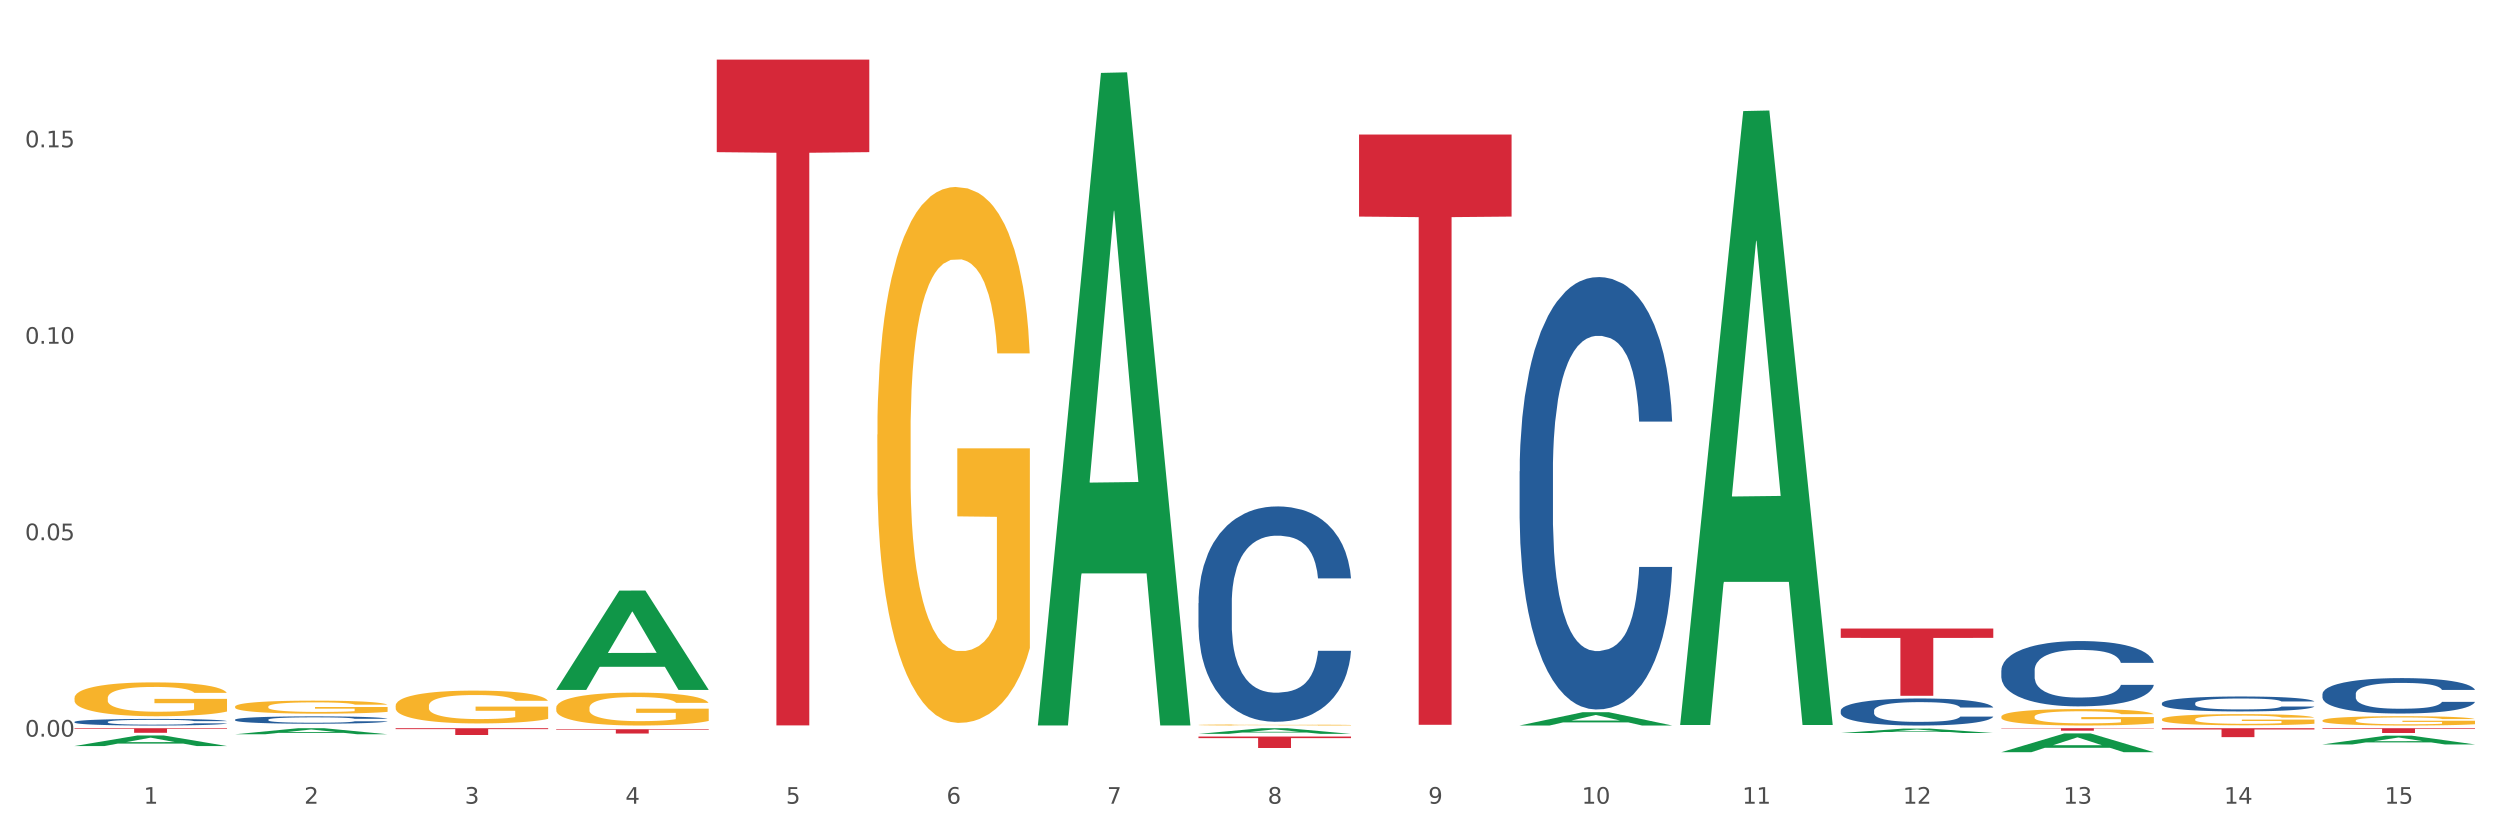
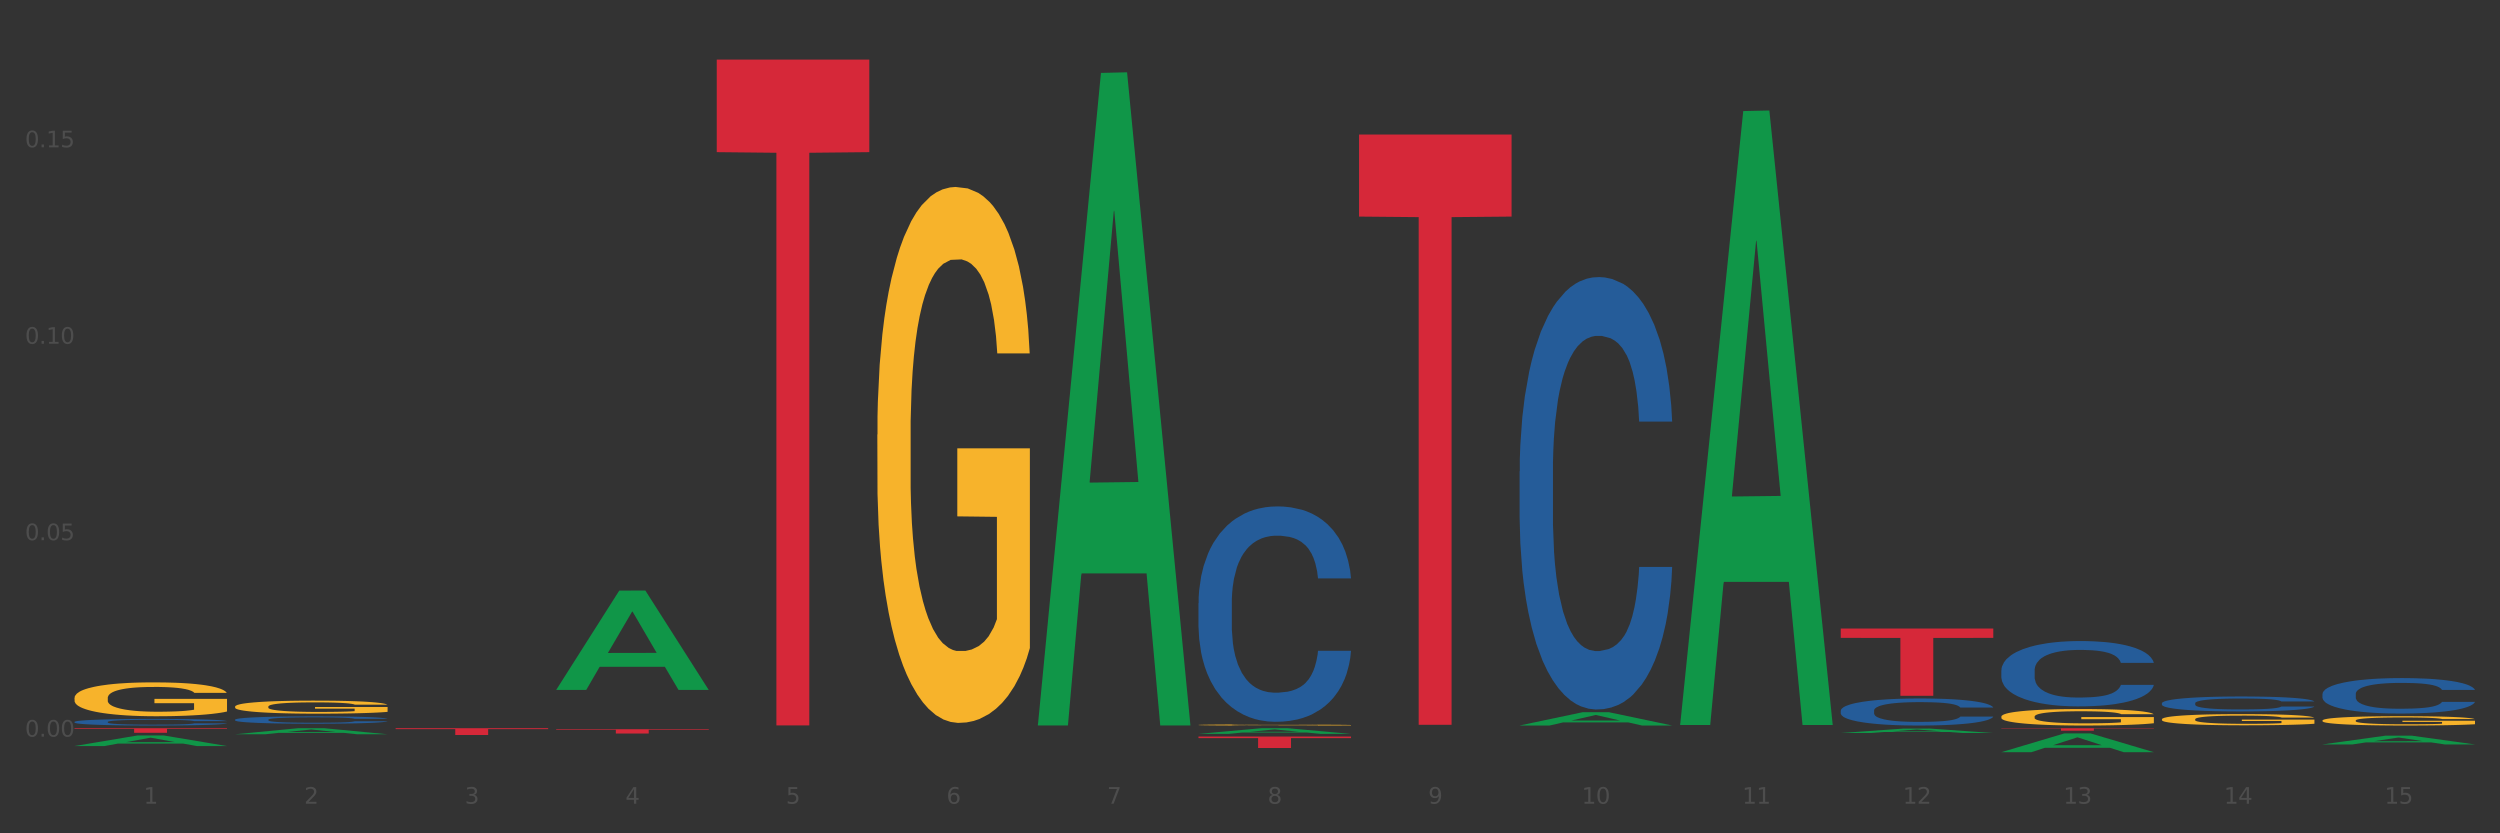
<svg xmlns="http://www.w3.org/2000/svg" xmlns:xlink="http://www.w3.org/1999/xlink" width="1080pt" height="360pt" viewBox="0 0 1080 360" version="1.1">
  <rect x="0" y="0" width="1080" height="360" fill="#333333" stroke="none" />
  <defs>
    <style type="text/css">*{stroke-linejoin: round; stroke-linecap: butt}</style>
  </defs>
  <g id="figure_1">
    <g id="patch_1">
-       <path d="M 0 360  L 1080 360  L 1080 0  L 0 0  z " style="fill: #ffffff; stroke: #ffffff; stroke-linejoin: miter" />
-     </g>
+       </g>
    <g id="axes_1">
      <g id="matplotlib.axis_1">
        <g id="xtick_1">
          <g id="text_1">
            <g style="fill: #4d4d4d" transform="translate(62.07 347.204) scale(0.096 -0.096)">
              <defs>
                <path id="DejaVuSans-31" d="M 794 531  L 1825 531  L 1825 4091  L 703 3866  L 703 4441  L 1819 4666  L 2450 4666  L 2450 531  L 3481 531  L 3481 0  L 794 0  L 794 531  z " transform="scale(0.016)" />
              </defs>
              <use xlink:href="#DejaVuSans-31" />
            </g>
          </g>
        </g>
        <g id="xtick_2">
          <g id="text_2">
            <g style="fill: #4d4d4d" transform="translate(131.436 347.204) scale(0.096 -0.096)">
              <defs>
                <path id="DejaVuSans-32" d="M 1228 531  L 3431 531  L 3431 0  L 469 0  L 469 531  Q 828 903 1448 1529  Q 2069 2156 2228 2338  Q 2531 2678 2651 2914  Q 2772 3150 2772 3378  Q 2772 3750 2511 3984  Q 2250 4219 1831 4219  Q 1534 4219 1204 4116  Q 875 4013 500 3803  L 500 4441  Q 881 4594 1212 4672  Q 1544 4750 1819 4750  Q 2544 4750 2975 4387  Q 3406 4025 3406 3419  Q 3406 3131 3298 2873  Q 3191 2616 2906 2266  Q 2828 2175 2409 1742  Q 1991 1309 1228 531  z " transform="scale(0.016)" />
              </defs>
              <use xlink:href="#DejaVuSans-32" />
            </g>
          </g>
        </g>
        <g id="xtick_3">
          <g id="text_3">
            <g style="fill: #4d4d4d" transform="translate(200.802 347.204) scale(0.096 -0.096)">
              <defs>
                <path id="DejaVuSans-33" d="M 2597 2516  Q 3050 2419 3304 2112  Q 3559 1806 3559 1356  Q 3559 666 3084 287  Q 2609 -91 1734 -91  Q 1441 -91 1130 -33  Q 819 25 488 141  L 488 750  Q 750 597 1062 519  Q 1375 441 1716 441  Q 2309 441 2620 675  Q 2931 909 2931 1356  Q 2931 1769 2642 2001  Q 2353 2234 1838 2234  L 1294 2234  L 1294 2753  L 1863 2753  Q 2328 2753 2575 2939  Q 2822 3125 2822 3475  Q 2822 3834 2567 4026  Q 2313 4219 1838 4219  Q 1578 4219 1281 4162  Q 984 4106 628 3988  L 628 4550  Q 988 4650 1302 4700  Q 1616 4750 1894 4750  Q 2613 4750 3031 4423  Q 3450 4097 3450 3541  Q 3450 3153 3228 2886  Q 3006 2619 2597 2516  z " transform="scale(0.016)" />
              </defs>
              <use xlink:href="#DejaVuSans-33" />
            </g>
          </g>
        </g>
        <g id="xtick_4">
          <g id="text_4">
            <g style="fill: #4d4d4d" transform="translate(270.169 347.204) scale(0.096 -0.096)">
              <defs>
                <path id="DejaVuSans-34" d="M 2419 4116  L 825 1625  L 2419 1625  L 2419 4116  z M 2253 4666  L 3047 4666  L 3047 1625  L 3713 1625  L 3713 1100  L 3047 1100  L 3047 0  L 2419 0  L 2419 1100  L 313 1100  L 313 1709  L 2253 4666  z " transform="scale(0.016)" />
              </defs>
              <use xlink:href="#DejaVuSans-34" />
            </g>
          </g>
        </g>
        <g id="xtick_5">
          <g id="text_5">
            <g style="fill: #4d4d4d" transform="translate(339.535 347.204) scale(0.096 -0.096)">
              <defs>
                <path id="DejaVuSans-35" d="M 691 4666  L 3169 4666  L 3169 4134  L 1269 4134  L 1269 2991  Q 1406 3038 1543 3061  Q 1681 3084 1819 3084  Q 2600 3084 3056 2656  Q 3513 2228 3513 1497  Q 3513 744 3044 326  Q 2575 -91 1722 -91  Q 1428 -91 1123 -41  Q 819 9 494 109  L 494 744  Q 775 591 1075 516  Q 1375 441 1709 441  Q 2250 441 2565 725  Q 2881 1009 2881 1497  Q 2881 1984 2565 2268  Q 2250 2553 1709 2553  Q 1456 2553 1204 2497  Q 953 2441 691 2322  L 691 4666  z " transform="scale(0.016)" />
              </defs>
              <use xlink:href="#DejaVuSans-35" />
            </g>
          </g>
        </g>
        <g id="xtick_6">
          <g id="text_6">
            <g style="fill: #4d4d4d" transform="translate(408.901 347.204) scale(0.096 -0.096)">
              <defs>
                <path id="DejaVuSans-36" d="M 2113 2584  Q 1688 2584 1439 2293  Q 1191 2003 1191 1497  Q 1191 994 1439 701  Q 1688 409 2113 409  Q 2538 409 2786 701  Q 3034 994 3034 1497  Q 3034 2003 2786 2293  Q 2538 2584 2113 2584  z M 3366 4563  L 3366 3988  Q 3128 4100 2886 4159  Q 2644 4219 2406 4219  Q 1781 4219 1451 3797  Q 1122 3375 1075 2522  Q 1259 2794 1537 2939  Q 1816 3084 2150 3084  Q 2853 3084 3261 2657  Q 3669 2231 3669 1497  Q 3669 778 3244 343  Q 2819 -91 2113 -91  Q 1303 -91 875 529  Q 447 1150 447 2328  Q 447 3434 972 4092  Q 1497 4750 2381 4750  Q 2619 4750 2861 4703  Q 3103 4656 3366 4563  z " transform="scale(0.016)" />
              </defs>
              <use xlink:href="#DejaVuSans-36" />
            </g>
          </g>
        </g>
        <g id="xtick_7">
          <g id="text_7">
            <g style="fill: #4d4d4d" transform="translate(478.267 347.204) scale(0.096 -0.096)">
              <defs>
                <path id="DejaVuSans-37" d="M 525 4666  L 3525 4666  L 3525 4397  L 1831 0  L 1172 0  L 2766 4134  L 525 4134  L 525 4666  z " transform="scale(0.016)" />
              </defs>
              <use xlink:href="#DejaVuSans-37" />
            </g>
          </g>
        </g>
        <g id="xtick_8">
          <g id="text_8">
            <g style="fill: #4d4d4d" transform="translate(547.634 347.204) scale(0.096 -0.096)">
              <defs>
                <path id="DejaVuSans-38" d="M 2034 2216  Q 1584 2216 1326 1975  Q 1069 1734 1069 1313  Q 1069 891 1326 650  Q 1584 409 2034 409  Q 2484 409 2743 651  Q 3003 894 3003 1313  Q 3003 1734 2745 1975  Q 2488 2216 2034 2216  z M 1403 2484  Q 997 2584 770 2862  Q 544 3141 544 3541  Q 544 4100 942 4425  Q 1341 4750 2034 4750  Q 2731 4750 3128 4425  Q 3525 4100 3525 3541  Q 3525 3141 3298 2862  Q 3072 2584 2669 2484  Q 3125 2378 3379 2068  Q 3634 1759 3634 1313  Q 3634 634 3220 271  Q 2806 -91 2034 -91  Q 1263 -91 848 271  Q 434 634 434 1313  Q 434 1759 690 2068  Q 947 2378 1403 2484  z M 1172 3481  Q 1172 3119 1398 2916  Q 1625 2713 2034 2713  Q 2441 2713 2670 2916  Q 2900 3119 2900 3481  Q 2900 3844 2670 4047  Q 2441 4250 2034 4250  Q 1625 4250 1398 4047  Q 1172 3844 1172 3481  z " transform="scale(0.016)" />
              </defs>
              <use xlink:href="#DejaVuSans-38" />
            </g>
          </g>
        </g>
        <g id="xtick_9">
          <g id="text_9">
            <g style="fill: #4d4d4d" transform="translate(617 347.204) scale(0.096 -0.096)">
              <defs>
                <path id="DejaVuSans-39" d="M 703 97  L 703 672  Q 941 559 1184 500  Q 1428 441 1663 441  Q 2288 441 2617 861  Q 2947 1281 2994 2138  Q 2813 1869 2534 1725  Q 2256 1581 1919 1581  Q 1219 1581 811 2004  Q 403 2428 403 3163  Q 403 3881 828 4315  Q 1253 4750 1959 4750  Q 2769 4750 3195 4129  Q 3622 3509 3622 2328  Q 3622 1225 3098 567  Q 2575 -91 1691 -91  Q 1453 -91 1209 -44  Q 966 3 703 97  z M 1959 2075  Q 2384 2075 2632 2365  Q 2881 2656 2881 3163  Q 2881 3666 2632 3958  Q 2384 4250 1959 4250  Q 1534 4250 1286 3958  Q 1038 3666 1038 3163  Q 1038 2656 1286 2365  Q 1534 2075 1959 2075  z " transform="scale(0.016)" />
              </defs>
              <use xlink:href="#DejaVuSans-39" />
            </g>
          </g>
        </g>
        <g id="xtick_10">
          <g id="text_10">
            <g style="fill: #4d4d4d" transform="translate(683.312 347.204) scale(0.096 -0.096)">
              <defs>
                <path id="DejaVuSans-30" d="M 2034 4250  Q 1547 4250 1301 3770  Q 1056 3291 1056 2328  Q 1056 1369 1301 889  Q 1547 409 2034 409  Q 2525 409 2770 889  Q 3016 1369 3016 2328  Q 3016 3291 2770 3770  Q 2525 4250 2034 4250  z M 2034 4750  Q 2819 4750 3233 4129  Q 3647 3509 3647 2328  Q 3647 1150 3233 529  Q 2819 -91 2034 -91  Q 1250 -91 836 529  Q 422 1150 422 2328  Q 422 3509 836 4129  Q 1250 4750 2034 4750  z " transform="scale(0.016)" />
              </defs>
              <use xlink:href="#DejaVuSans-31" />
              <use xlink:href="#DejaVuSans-30" transform="translate(63.623 0)" />
            </g>
          </g>
        </g>
        <g id="xtick_11">
          <g id="text_11">
            <g style="fill: #4d4d4d" transform="translate(752.678 347.204) scale(0.096 -0.096)">
              <use xlink:href="#DejaVuSans-31" />
              <use xlink:href="#DejaVuSans-31" transform="translate(63.623 0)" />
            </g>
          </g>
        </g>
        <g id="xtick_12">
          <g id="text_12">
            <g style="fill: #4d4d4d" transform="translate(822.044 347.204) scale(0.096 -0.096)">
              <use xlink:href="#DejaVuSans-31" />
              <use xlink:href="#DejaVuSans-32" transform="translate(63.623 0)" />
            </g>
          </g>
        </g>
        <g id="xtick_13">
          <g id="text_13">
            <g style="fill: #4d4d4d" transform="translate(891.411 347.204) scale(0.096 -0.096)">
              <use xlink:href="#DejaVuSans-31" />
              <use xlink:href="#DejaVuSans-33" transform="translate(63.623 0)" />
            </g>
          </g>
        </g>
        <g id="xtick_14">
          <g id="text_14">
            <g style="fill: #4d4d4d" transform="translate(960.777 347.204) scale(0.096 -0.096)">
              <use xlink:href="#DejaVuSans-31" />
              <use xlink:href="#DejaVuSans-34" transform="translate(63.623 0)" />
            </g>
          </g>
        </g>
        <g id="xtick_15">
          <g id="text_15">
            <g style="fill: #4d4d4d" transform="translate(1030.143 347.204) scale(0.096 -0.096)">
              <use xlink:href="#DejaVuSans-31" />
              <use xlink:href="#DejaVuSans-35" transform="translate(63.623 0)" />
            </g>
          </g>
        </g>
        <g id="xtick_16" />
        <g id="xtick_17" />
        <g id="xtick_18" />
        <g id="xtick_19" />
        <g id="xtick_20" />
        <g id="xtick_21" />
        <g id="xtick_22" />
        <g id="xtick_23" />
        <g id="xtick_24" />
        <g id="xtick_25" />
        <g id="xtick_26" />
        <g id="xtick_27" />
        <g id="xtick_28" />
        <g id="xtick_29" />
      </g>
      <g id="matplotlib.axis_2">
        <g id="ytick_1">
          <g id="text_16">
            <g style="fill: #4d4d4d" transform="translate(10.8 318.232) scale(0.096 -0.096)">
              <defs>
                <path id="DejaVuSans-2e" d="M 684 794  L 1344 794  L 1344 0  L 684 0  L 684 794  z " transform="scale(0.016)" />
              </defs>
              <use xlink:href="#DejaVuSans-30" />
              <use xlink:href="#DejaVuSans-2e" transform="translate(63.623 0)" />
              <use xlink:href="#DejaVuSans-30" transform="translate(95.41 0)" />
              <use xlink:href="#DejaVuSans-30" transform="translate(159.033 0)" />
            </g>
          </g>
        </g>
        <g id="ytick_2">
          <g id="text_17">
            <g style="fill: #4d4d4d" transform="translate(10.8 233.369) scale(0.096 -0.096)">
              <use xlink:href="#DejaVuSans-30" />
              <use xlink:href="#DejaVuSans-2e" transform="translate(63.623 0)" />
              <use xlink:href="#DejaVuSans-30" transform="translate(95.41 0)" />
              <use xlink:href="#DejaVuSans-35" transform="translate(159.033 0)" />
            </g>
          </g>
        </g>
        <g id="ytick_3">
          <g id="text_18">
            <g style="fill: #4d4d4d" transform="translate(10.8 148.505) scale(0.096 -0.096)">
              <use xlink:href="#DejaVuSans-30" />
              <use xlink:href="#DejaVuSans-2e" transform="translate(63.623 0)" />
              <use xlink:href="#DejaVuSans-31" transform="translate(95.41 0)" />
              <use xlink:href="#DejaVuSans-30" transform="translate(159.033 0)" />
            </g>
          </g>
        </g>
        <g id="ytick_4">
          <g id="text_19">
            <g style="fill: #4d4d4d" transform="translate(10.8 63.641) scale(0.096 -0.096)">
              <use xlink:href="#DejaVuSans-30" />
              <use xlink:href="#DejaVuSans-2e" transform="translate(63.623 0)" />
              <use xlink:href="#DejaVuSans-31" transform="translate(95.41 0)" />
              <use xlink:href="#DejaVuSans-35" transform="translate(159.033 0)" />
            </g>
          </g>
        </g>
        <g id="ytick_5" />
        <g id="ytick_6" />
        <g id="ytick_7" />
        <g id="ytick_8" />
      </g>
      <g id="PolyCollection_1">
        <path d="M 32.175 322.286  L 32.243 322.281  L 59.417 317.718  L 70.695 317.714  L 98.073 322.294  L 85.029 322.294  L 79.119 321.228  L 51.061 321.228  L 50.857 321.245  L 45.151 322.294  L 32.175 322.294  L 32.175 322.286  L 54.594 320.591  L 75.586 320.587  L 65.192 318.69  L 65.056 318.682  L 64.92 318.695  L 54.526 320.587  L 54.594 320.591  L 32.175 322.286  z " clip-path="url(#pad33d4d813)" style="fill: #109648" />
        <path d="M 101.541 317.202  L 101.609 317.2  L 128.784 314.588  L 140.061 314.585  L 167.439 317.207  L 154.395 317.207  L 148.485 316.597  L 120.427 316.597  L 120.224 316.606  L 114.517 317.207  L 101.541 317.207  L 101.541 317.202  L 123.96 316.232  L 144.952 316.23  L 134.558 315.144  L 134.422 315.139  L 134.286 315.146  L 123.892 316.23  L 123.96 316.232  L 101.541 317.202  z " clip-path="url(#pad33d4d813)" style="fill: #109648" />
        <path d="M 240.274 297.976  L 240.342 297.935  L 267.516 255.143  L 278.793 255.102  L 306.172 298.056  L 293.128 298.056  L 287.217 288.054  L 259.16 288.054  L 258.956 288.215  L 253.249 298.056  L 240.274 298.056  L 240.274 297.976  L 262.693 282.085  L 283.685 282.044  L 273.291 264.258  L 273.155 264.177  L 273.019 264.298  L 262.625 282.044  L 262.693 282.085  L 240.274 297.976  z " clip-path="url(#pad33d4d813)" style="fill: #109648" />
        <path d="M 448.372 312.877  L 448.44 312.612  L 475.615 31.499  L 486.892 31.234  L 514.27 313.407  L 501.227 313.407  L 495.316 247.699  L 467.259 247.699  L 467.055 248.758  L 461.348 313.407  L 448.372 313.407  L 448.372 312.877  L 470.791 208.486  L 491.783 208.221  L 481.389 91.378  L 481.253 90.848  L 481.117 91.643  L 470.723 208.221  L 470.791 208.486  L 448.372 312.877  z " clip-path="url(#pad33d4d813)" style="fill: #109648" />
        <path d="M 517.739 317.037  L 517.806 317.034  L 544.981 314.587  L 556.258 314.585  L 583.636 317.041  L 570.593 317.041  L 564.682 316.469  L 536.625 316.469  L 536.421 316.479  L 530.714 317.041  L 517.739 317.041  L 517.739 317.037  L 540.157 316.128  L 561.15 316.126  L 550.755 315.109  L 550.62 315.104  L 550.484 315.111  L 540.089 316.126  L 540.157 316.128  L 517.739 317.037  z " clip-path="url(#pad33d4d813)" style="fill: #109648" />
        <path d="M 656.471 313.407  L 656.539 313.401  L 683.713 307.668  L 694.991 307.662  L 722.369 313.417  L 709.325 313.417  L 703.415 312.077  L 675.357 312.077  L 675.153 312.099  L 669.447 313.417  L 656.471 313.417  L 656.471 313.407  L 678.89 311.277  L 699.882 311.272  L 689.488 308.889  L 689.352 308.878  L 689.216 308.894  L 678.822 311.272  L 678.89 311.277  L 656.471 313.407  z " clip-path="url(#pad33d4d813)" style="fill: #109648" />
        <path d="M 725.837 312.696  L 725.905 312.447  L 753.08 47.982  L 764.357 47.733  L 791.735 313.194  L 778.691 313.194  L 772.781 251.378  L 744.723 251.378  L 744.52 252.375  L 738.813 313.194  L 725.837 313.194  L 725.837 312.696  L 748.256 214.488  L 769.248 214.238  L 758.854 104.315  L 758.718 103.816  L 758.582 104.564  L 748.188 214.238  L 748.256 214.488  L 725.837 312.696  z " clip-path="url(#pad33d4d813)" style="fill: #109648" />
        <path d="M 795.203 316.664  L 795.271 316.662  L 822.446 314.743  L 833.723 314.741  L 861.101 316.668  L 848.058 316.668  L 842.147 316.219  L 814.09 316.219  L 813.886 316.226  L 808.179 316.668  L 795.203 316.668  L 795.203 316.664  L 817.622 315.951  L 838.615 315.95  L 828.22 315.152  L 828.084 315.148  L 827.949 315.154  L 817.554 315.95  L 817.622 315.951  L 795.203 316.664  z " clip-path="url(#pad33d4d813)" style="fill: #109648" />
-         <path d="M 864.57 324.934  L 864.638 324.927  L 891.812 316.826  L 903.089 316.818  L 930.468 324.95  L 917.424 324.95  L 911.513 323.056  L 883.456 323.056  L 883.252 323.087  L 877.545 324.95  L 864.57 324.95  L 864.57 324.934  L 886.989 321.926  L 907.981 321.918  L 897.587 318.551  L 897.451 318.536  L 897.315 318.559  L 886.921 321.918  L 886.989 321.926  L 864.57 324.934  z " clip-path="url(#pad33d4d813)" style="fill: #109648" />
+         <path d="M 864.57 324.934  L 864.638 324.927  L 891.812 316.826  L 903.089 316.818  L 930.468 324.95  L 917.424 324.95  L 911.513 323.056  L 883.456 323.056  L 883.252 323.087  L 877.545 324.95  L 864.57 324.95  L 864.57 324.934  L 886.989 321.926  L 907.981 321.918  L 897.587 318.551  L 897.451 318.536  L 897.315 318.559  L 886.921 321.918  L 886.989 321.926  z " clip-path="url(#pad33d4d813)" style="fill: #109648" />
        <path d="M 1003.302 321.59  L 1003.37 321.586  L 1030.544 317.806  L 1041.822 317.803  L 1069.2 321.597  L 1056.156 321.597  L 1050.246 320.713  L 1022.188 320.713  L 1021.984 320.728  L 1016.278 321.597  L 1003.302 321.597  L 1003.302 321.59  L 1025.721 320.186  L 1046.713 320.183  L 1036.319 318.611  L 1036.183 318.604  L 1036.047 318.615  L 1025.653 320.183  L 1025.721 320.186  L 1003.302 321.59  z " clip-path="url(#pad33d4d813)" style="fill: #109648" />
        <path d="M 170.907 314.585  L 236.805 314.585  L 236.805 314.993  L 210.883 314.996  L 210.883 317.523  L 196.673 317.523  L 196.673 314.996  L 170.907 314.993  L 170.907 314.588  L 170.907 314.585  z " clip-path="url(#pad33d4d813)" style="fill: #d62839" />
        <path d="M 32.175 314.585  L 98.073 314.585  L 98.073 314.859  L 72.151 314.861  L 72.151 316.559  L 57.941 316.559  L 57.941 314.861  L 32.175 314.859  L 32.175 314.587  L 32.175 314.585  z " clip-path="url(#pad33d4d813)" style="fill: #d62839" />
        <path d="M 240.274 315.003  L 306.172 315.003  L 306.172 315.266  L 280.25 315.268  L 280.25 316.899  L 266.039 316.899  L 266.039 315.268  L 240.274 315.266  L 240.274 315.004  L 240.274 315.003  z " clip-path="url(#pad33d4d813)" style="fill: #d62839" />
        <path d="M 309.64 25.759  L 375.538 25.759  L 375.538 65.727  L 349.616 65.997  L 349.616 313.36  L 335.406 313.36  L 335.406 65.997  L 309.64 65.727  L 309.64 26.03  L 309.64 25.759  z " clip-path="url(#pad33d4d813)" style="fill: #d62839" />
        <path d="M 517.739 318.197  L 583.636 318.197  L 583.636 318.882  L 557.715 318.886  L 557.715 323.125  L 543.504 323.125  L 543.504 318.886  L 517.739 318.882  L 517.739 318.201  L 517.739 318.197  z " clip-path="url(#pad33d4d813)" style="fill: #d62839" />
        <path d="M 587.105 58.128  L 653.003 58.128  L 653.003 93.563  L 627.081 93.802  L 627.081 313.117  L 612.871 313.117  L 612.871 93.802  L 587.105 93.563  L 587.105 58.367  L 587.105 58.128  z " clip-path="url(#pad33d4d813)" style="fill: #d62839" />
        <path d="M 517.739 313.182  L 517.816 313.182  L 517.816 313.167  L 517.972 313.154  L 518.75 313.122  L 519.917 313.096  L 520.773 313.082  L 521.629 313.071  L 522.64 313.06  L 523.885 313.048  L 526.141 313.031  L 527.542 313.022  L 529.253 313.013  L 532.365 312.999  L 534.621 312.992  L 536.956 312.985  L 540.768 312.978  L 543.257 312.974  L 545.903 312.972  L 549.093 312.97  L 551.504 312.97  L 556.795 312.971  L 561.307 312.975  L 563.486 312.978  L 566.287 312.983  L 567.765 312.986  L 570.177 312.993  L 572.666 313.002  L 574.378 313.009  L 576.946 313.024  L 578.891 313.038  L 580.68 313.055  L 581.614 313.068  L 582.314 313.079  L 582.936 313.092  L 583.559 313.113  L 569.554 313.113  L 569.01 313.098  L 568.154 313.084  L 566.909 313.071  L 565.82 313.062  L 563.953 313.052  L 562.241 313.045  L 560.452 313.04  L 558.273 313.036  L 556.562 313.034  L 554.15 313.032  L 549.404 313.032  L 546.214 313.036  L 544.035 313.04  L 542.635 313.044  L 541.39 313.048  L 539.99 313.054  L 538.356 313.063  L 537.189 313.071  L 536.022 313.081  L 535.088 313.091  L 534.232 313.103  L 533.532 313.115  L 532.988 313.128  L 532.521 313.144  L 532.132 313.171  L 532.132 313.228  L 532.287 313.241  L 532.676 313.258  L 533.143 313.271  L 533.921 313.287  L 534.621 313.297  L 535.944 313.313  L 537.422 313.325  L 538.589 313.333  L 539.756 313.34  L 541.779 313.349  L 544.035 313.357  L 545.981 313.361  L 548.626 313.365  L 550.415 313.367  L 551.971 313.368  L 555.784 313.368  L 558.507 313.367  L 561.541 313.364  L 563.875 313.36  L 565.82 313.355  L 567.998 313.348  L 569.399 313.341  L 569.399 313.253  L 552.282 313.252  L 552.282 313.194  L 583.636 313.194  L 583.636 313.365  L 582.314 313.374  L 580.836 313.382  L 579.28 313.389  L 576.946 313.398  L 574.145 313.407  L 571.655 313.413  L 569.01 313.418  L 565.898 313.422  L 561.852 313.426  L 559.362 313.428  L 556.25 313.429  L 552.594 313.43  L 549.404 313.429  L 546.292 313.427  L 543.024 313.423  L 539.834 313.418  L 537.422 313.412  L 535.01 313.405  L 532.443 313.397  L 530.42 313.388  L 528.864 313.381  L 527.153 313.371  L 525.285 313.358  L 523.885 313.347  L 522.64 313.335  L 521.317 313.32  L 520.384 313.307  L 519.45 313.291  L 518.906 313.279  L 518.283 313.26  L 517.816 313.233  L 517.739 313.182  z " clip-path="url(#pad33d4d813)" style="fill: #f7b32b" />
-         <path d="M 170.907 304.896  L 170.985 304.883  L 170.985 304.417  L 171.141 304.015  L 171.919 303.043  L 173.086 302.239  L 173.942 301.812  L 174.798 301.462  L 175.809 301.112  L 177.054 300.749  L 179.31 300.218  L 180.71 299.945  L 182.422 299.66  L 185.534 299.246  L 187.79 299.012  L 190.124 298.818  L 193.937 298.585  L 196.426 298.481  L 199.072 298.403  L 202.261 298.351  L 204.673 298.338  L 209.964 298.377  L 214.476 298.494  L 216.655 298.585  L 219.456 298.74  L 220.934 298.844  L 223.346 299.051  L 225.835 299.323  L 227.547 299.557  L 230.114 299.997  L 232.059 300.438  L 233.849 300.982  L 234.783 301.358  L 235.483 301.708  L 236.105 302.11  L 236.728 302.745  L 222.723 302.745  L 222.179 302.291  L 221.323 301.864  L 220.078 301.449  L 218.989 301.19  L 217.122 300.866  L 215.41 300.658  L 213.62 300.503  L 211.442 300.373  L 209.73 300.308  L 207.319 300.257  L 202.573 300.269  L 199.383 300.373  L 197.204 300.503  L 195.804 300.619  L 194.559 300.749  L 193.159 300.93  L 191.525 301.203  L 190.358 301.449  L 189.191 301.76  L 188.257 302.071  L 187.401 302.434  L 186.701 302.823  L 186.157 303.224  L 185.69 303.717  L 185.301 304.533  L 185.301 306.309  L 185.456 306.711  L 185.845 307.242  L 186.312 307.644  L 187.09 308.123  L 187.79 308.447  L 189.113 308.914  L 190.591 309.303  L 191.758 309.549  L 192.925 309.756  L 194.948 310.042  L 197.204 310.275  L 199.149 310.417  L 201.795 310.547  L 203.584 310.599  L 205.14 310.625  L 208.952 310.625  L 211.675 310.586  L 214.71 310.495  L 217.044 310.379  L 218.989 310.236  L 221.167 310.003  L 222.568 309.782  L 222.568 307.074  L 205.451 307.061  L 205.451 305.259  L 236.805 305.259  L 236.805 310.547  L 235.483 310.819  L 234.004 311.065  L 232.448 311.286  L 230.114 311.558  L 227.314 311.817  L 224.824 311.999  L 222.179 312.154  L 219.067 312.297  L 215.021 312.426  L 212.531 312.478  L 209.419 312.517  L 205.763 312.53  L 202.573 312.504  L 199.461 312.439  L 196.193 312.323  L 193.003 312.154  L 190.591 311.986  L 188.179 311.778  L 185.612 311.506  L 183.589 311.247  L 182.033 311.014  L 180.321 310.715  L 178.454 310.327  L 177.054 309.977  L 175.809 309.614  L 174.486 309.147  L 173.553 308.746  L 172.619 308.24  L 172.074 307.864  L 171.452 307.281  L 170.985 306.464  L 170.907 304.896  z " clip-path="url(#pad33d4d813)" style="fill: #f7b32b" />
        <path d="M 101.541 305.276  L 101.619 305.27  L 101.619 305.085  L 101.775 304.926  L 102.553 304.539  L 103.72 304.22  L 104.575 304.05  L 105.431 303.911  L 106.443 303.772  L 107.688 303.628  L 109.944 303.417  L 111.344 303.309  L 113.056 303.196  L 116.168 303.031  L 118.424 302.939  L 120.758 302.861  L 124.57 302.769  L 127.06 302.727  L 129.705 302.697  L 132.895 302.676  L 135.307 302.671  L 140.598 302.686  L 145.11 302.733  L 147.289 302.769  L 150.089 302.83  L 151.568 302.872  L 153.979 302.954  L 156.469 303.062  L 158.181 303.155  L 160.748 303.33  L 162.693 303.505  L 164.483 303.721  L 165.416 303.87  L 166.117 304.009  L 166.739 304.169  L 167.361 304.421  L 153.357 304.421  L 152.812 304.241  L 151.957 304.071  L 150.712 303.906  L 149.623 303.803  L 147.755 303.675  L 146.044 303.592  L 144.254 303.531  L 142.076 303.479  L 140.364 303.453  L 137.952 303.433  L 133.206 303.438  L 130.017 303.479  L 127.838 303.531  L 126.438 303.577  L 125.193 303.628  L 123.792 303.7  L 122.159 303.808  L 120.992 303.906  L 119.825 304.03  L 118.891 304.153  L 118.035 304.298  L 117.335 304.452  L 116.79 304.612  L 116.324 304.807  L 115.935 305.131  L 115.935 305.837  L 116.09 305.996  L 116.479 306.207  L 116.946 306.367  L 117.724 306.557  L 118.424 306.686  L 119.747 306.871  L 121.225 307.026  L 122.392 307.124  L 123.559 307.206  L 125.582 307.319  L 127.838 307.412  L 129.783 307.468  L 132.428 307.52  L 134.218 307.541  L 135.774 307.551  L 139.586 307.551  L 142.309 307.535  L 145.343 307.499  L 147.678 307.453  L 149.623 307.396  L 151.801 307.304  L 153.201 307.216  L 153.201 306.14  L 136.085 306.135  L 136.085 305.42  L 167.439 305.42  L 167.439 307.52  L 166.117 307.628  L 164.638 307.726  L 163.082 307.813  L 160.748 307.921  L 157.947 308.024  L 155.458 308.096  L 152.812 308.158  L 149.7 308.215  L 145.655 308.266  L 143.165 308.287  L 140.053 308.302  L 136.396 308.308  L 133.206 308.297  L 130.094 308.271  L 126.827 308.225  L 123.637 308.158  L 121.225 308.091  L 118.813 308.009  L 116.246 307.901  L 114.223 307.798  L 112.667 307.705  L 110.955 307.587  L 109.088 307.432  L 107.688 307.293  L 106.443 307.149  L 105.12 306.964  L 104.186 306.804  L 103.253 306.604  L 102.708 306.454  L 102.086 306.223  L 101.619 305.898  L 101.541 305.276  z " clip-path="url(#pad33d4d813)" style="fill: #f7b32b" />
        <path d="M 32.175 301.548  L 32.253 301.535  L 32.253 301.054  L 32.408 300.639  L 33.186 299.637  L 34.353 298.809  L 35.209 298.368  L 36.065 298.007  L 37.076 297.646  L 38.321 297.272  L 40.578 296.724  L 41.978 296.443  L 43.69 296.149  L 46.802 295.722  L 49.058 295.481  L 51.392 295.281  L 55.204 295.04  L 57.694 294.933  L 60.339 294.853  L 63.529 294.8  L 65.941 294.786  L 71.231 294.827  L 75.744 294.947  L 77.922 295.04  L 80.723 295.201  L 82.201 295.308  L 84.613 295.521  L 87.103 295.802  L 88.815 296.043  L 91.382 296.497  L 93.327 296.951  L 95.116 297.512  L 96.05 297.9  L 96.75 298.261  L 97.373 298.675  L 97.995 299.33  L 83.991 299.33  L 83.446 298.862  L 82.59 298.421  L 81.346 297.994  L 80.256 297.726  L 78.389 297.392  L 76.677 297.178  L 74.888 297.018  L 72.71 296.884  L 70.998 296.818  L 68.586 296.764  L 63.84 296.778  L 60.65 296.884  L 58.472 297.018  L 57.071 297.138  L 55.827 297.272  L 54.426 297.459  L 52.792 297.74  L 51.625 297.994  L 50.458 298.314  L 49.525 298.635  L 48.669 299.009  L 47.969 299.41  L 47.424 299.824  L 46.957 300.332  L 46.568 301.174  L 46.568 303.005  L 46.724 303.419  L 47.113 303.967  L 47.58 304.381  L 48.358 304.876  L 49.058 305.21  L 50.381 305.691  L 51.859 306.092  L 53.026 306.345  L 54.193 306.559  L 56.216 306.853  L 58.472 307.094  L 60.417 307.241  L 63.062 307.374  L 64.852 307.428  L 66.408 307.455  L 70.22 307.455  L 72.943 307.414  L 75.977 307.321  L 78.311 307.201  L 80.256 307.054  L 82.435 306.813  L 83.835 306.586  L 83.835 303.793  L 66.719 303.78  L 66.719 301.922  L 98.073 301.922  L 98.073 307.374  L 96.75 307.655  L 95.272 307.909  L 93.716 308.136  L 91.382 308.417  L 88.581 308.684  L 86.091 308.871  L 83.446 309.031  L 80.334 309.178  L 76.288 309.312  L 73.799 309.365  L 70.687 309.406  L 67.03 309.419  L 63.84 309.392  L 60.728 309.325  L 57.461 309.205  L 54.271 309.031  L 51.859 308.858  L 49.447 308.644  L 46.879 308.363  L 44.857 308.096  L 43.301 307.855  L 41.589 307.548  L 39.722 307.147  L 38.321 306.786  L 37.076 306.412  L 35.754 305.931  L 34.82 305.517  L 33.887 304.996  L 33.342 304.608  L 32.72 304.007  L 32.253 303.165  L 32.175 301.548  z " clip-path="url(#pad33d4d813)" style="fill: #f7b32b" />
-         <path d="M 240.274 305.782  L 240.351 305.769  L 240.351 305.301  L 240.507 304.899  L 241.285 303.925  L 242.452 303.12  L 243.308 302.691  L 244.164 302.341  L 245.175 301.99  L 246.42 301.627  L 248.676 301.094  L 250.077 300.822  L 251.788 300.536  L 254.9 300.121  L 257.157 299.887  L 259.491 299.692  L 263.303 299.458  L 265.793 299.354  L 268.438 299.277  L 271.628 299.225  L 274.04 299.212  L 279.33 299.251  L 283.843 299.367  L 286.021 299.458  L 288.822 299.614  L 290.3 299.718  L 292.712 299.926  L 295.202 300.198  L 296.913 300.432  L 299.481 300.874  L 301.426 301.315  L 303.215 301.86  L 304.149 302.237  L 304.849 302.588  L 305.471 302.99  L 306.094 303.626  L 292.089 303.626  L 291.545 303.172  L 290.689 302.743  L 289.444 302.328  L 288.355 302.068  L 286.488 301.744  L 284.776 301.536  L 282.987 301.38  L 280.808 301.25  L 279.097 301.185  L 276.685 301.133  L 271.939 301.146  L 268.749 301.25  L 266.571 301.38  L 265.17 301.497  L 263.925 301.627  L 262.525 301.809  L 260.891 302.081  L 259.724 302.328  L 258.557 302.64  L 257.623 302.951  L 256.768 303.315  L 256.067 303.704  L 255.523 304.107  L 255.056 304.6  L 254.667 305.418  L 254.667 307.197  L 254.823 307.6  L 255.212 308.132  L 255.678 308.535  L 256.456 309.015  L 257.157 309.34  L 258.479 309.807  L 259.957 310.197  L 261.124 310.443  L 262.291 310.651  L 264.314 310.937  L 266.571 311.17  L 268.516 311.313  L 271.161 311.443  L 272.95 311.495  L 274.506 311.521  L 278.319 311.521  L 281.042 311.482  L 284.076 311.391  L 286.41 311.274  L 288.355 311.131  L 290.533 310.898  L 291.934 310.677  L 291.934 307.963  L 274.818 307.95  L 274.818 306.145  L 306.172 306.145  L 306.172 311.443  L 304.849 311.716  L 303.371 311.962  L 301.815 312.183  L 299.481 312.456  L 296.68 312.716  L 294.19 312.897  L 291.545 313.053  L 288.433 313.196  L 284.387 313.326  L 281.897 313.378  L 278.785 313.417  L 275.129 313.43  L 271.939 313.404  L 268.827 313.339  L 265.559 313.222  L 262.369 313.053  L 259.957 312.884  L 257.546 312.677  L 254.978 312.404  L 252.955 312.144  L 251.399 311.911  L 249.688 311.612  L 247.82 311.222  L 246.42 310.872  L 245.175 310.508  L 243.853 310.041  L 242.919 309.638  L 241.985 309.132  L 241.441 308.755  L 240.818 308.171  L 240.351 307.353  L 240.274 305.782  z " clip-path="url(#pad33d4d813)" style="fill: #f7b32b" />
        <path d="M 933.936 310.732  L 934.014 310.728  L 934.014 310.569  L 934.169 310.432  L 934.947 310.101  L 936.114 309.827  L 936.97 309.682  L 937.826 309.562  L 938.837 309.443  L 940.082 309.319  L 942.338 309.138  L 943.739 309.046  L 945.45 308.949  L 948.563 308.807  L 950.819 308.728  L 953.153 308.661  L 956.965 308.582  L 959.455 308.547  L 962.1 308.52  L 965.29 308.503  L 967.702 308.498  L 972.992 308.511  L 977.505 308.551  L 979.683 308.582  L 982.484 308.635  L 983.962 308.67  L 986.374 308.741  L 988.864 308.834  L 990.575 308.913  L 993.143 309.063  L 995.088 309.213  L 996.877 309.399  L 997.811 309.527  L 998.511 309.646  L 999.134 309.783  L 999.756 309.999  L 985.752 309.999  L 985.207 309.845  L 984.351 309.699  L 983.106 309.558  L 982.017 309.47  L 980.15 309.359  L 978.438 309.289  L 976.649 309.236  L 974.47 309.191  L 972.759 309.169  L 970.347 309.152  L 965.601 309.156  L 962.411 309.191  L 960.233 309.236  L 958.832 309.275  L 957.588 309.319  L 956.187 309.381  L 954.553 309.474  L 953.386 309.558  L 952.219 309.664  L 951.286 309.77  L 950.43 309.893  L 949.73 310.026  L 949.185 310.163  L 948.718 310.331  L 948.329 310.609  L 948.329 311.214  L 948.485 311.351  L 948.874 311.532  L 949.341 311.669  L 950.119 311.832  L 950.819 311.942  L 952.141 312.101  L 953.62 312.234  L 954.787 312.318  L 955.954 312.388  L 957.977 312.486  L 960.233 312.565  L 962.178 312.614  L 964.823 312.658  L 966.613 312.675  L 968.169 312.684  L 971.981 312.684  L 974.704 312.671  L 977.738 312.64  L 980.072 312.6  L 982.017 312.552  L 984.196 312.472  L 985.596 312.397  L 985.596 311.474  L 968.48 311.47  L 968.48 310.856  L 999.834 310.856  L 999.834 312.658  L 998.511 312.75  L 997.033 312.834  L 995.477 312.909  L 993.143 313.002  L 990.342 313.091  L 987.852 313.152  L 985.207 313.205  L 982.095 313.254  L 978.049 313.298  L 975.56 313.316  L 972.448 313.329  L 968.791 313.333  L 965.601 313.325  L 962.489 313.302  L 959.221 313.263  L 956.032 313.205  L 953.62 313.148  L 951.208 313.077  L 948.64 312.985  L 946.618 312.896  L 945.061 312.817  L 943.35 312.715  L 941.483 312.583  L 940.082 312.463  L 938.837 312.34  L 937.515 312.181  L 936.581 312.044  L 935.648 311.872  L 935.103 311.744  L 934.48 311.545  L 934.014 311.267  L 933.936 310.732  z " clip-path="url(#pad33d4d813)" style="fill: #f7b32b" />
        <path d="M 864.57 309.601  L 864.647 309.595  L 864.647 309.361  L 864.803 309.159  L 865.581 308.672  L 866.748 308.269  L 867.604 308.054  L 868.46 307.879  L 869.471 307.703  L 870.716 307.521  L 872.972 307.255  L 874.373 307.118  L 876.084 306.975  L 879.196 306.767  L 881.453 306.65  L 883.787 306.552  L 887.599 306.435  L 890.089 306.383  L 892.734 306.344  L 895.924 306.318  L 898.336 306.312  L 903.626 306.331  L 908.139 306.39  L 910.317 306.435  L 913.118 306.513  L 914.596 306.565  L 917.008 306.669  L 919.498 306.806  L 921.209 306.923  L 923.777 307.144  L 925.722 307.365  L 927.511 307.638  L 928.445 307.827  L 929.145 308.002  L 929.767 308.204  L 930.39 308.522  L 916.385 308.522  L 915.841 308.295  L 914.985 308.08  L 913.74 307.872  L 912.651 307.742  L 910.784 307.58  L 909.072 307.476  L 907.283 307.398  L 905.104 307.333  L 903.393 307.3  L 900.981 307.274  L 896.235 307.281  L 893.045 307.333  L 890.867 307.398  L 889.466 307.456  L 888.221 307.521  L 886.821 307.612  L 885.187 307.749  L 884.02 307.872  L 882.853 308.028  L 881.919 308.184  L 881.064 308.366  L 880.363 308.561  L 879.819 308.763  L 879.352 309.01  L 878.963 309.419  L 878.963 310.31  L 879.119 310.511  L 879.508 310.778  L 879.974 310.979  L 880.752 311.22  L 881.453 311.382  L 882.775 311.616  L 884.253 311.811  L 885.42 311.935  L 886.587 312.039  L 888.61 312.182  L 890.867 312.299  L 892.812 312.37  L 895.457 312.435  L 897.246 312.461  L 898.802 312.474  L 902.615 312.474  L 905.338 312.455  L 908.372 312.409  L 910.706 312.351  L 912.651 312.279  L 914.829 312.162  L 916.23 312.052  L 916.23 310.693  L 899.114 310.687  L 899.114 309.783  L 930.468 309.783  L 930.468 312.435  L 929.145 312.572  L 927.667 312.695  L 926.111 312.806  L 923.777 312.942  L 920.976 313.072  L 918.486 313.163  L 915.841 313.241  L 912.729 313.313  L 908.683 313.378  L 906.193 313.404  L 903.081 313.423  L 899.425 313.43  L 896.235 313.417  L 893.123 313.384  L 889.855 313.326  L 886.665 313.241  L 884.253 313.157  L 881.842 313.053  L 879.274 312.916  L 877.251 312.786  L 875.695 312.669  L 873.984 312.52  L 872.116 312.325  L 870.716 312.149  L 869.471 311.967  L 868.149 311.733  L 867.215 311.532  L 866.281 311.278  L 865.737 311.09  L 865.114 310.797  L 864.647 310.388  L 864.57 309.601  z " clip-path="url(#pad33d4d813)" style="fill: #f7b32b" />
        <path d="M 1003.302 311.262  L 1003.38 311.258  L 1003.38 311.125  L 1003.535 311.011  L 1004.314 310.735  L 1005.481 310.507  L 1006.336 310.385  L 1007.192 310.286  L 1008.204 310.187  L 1009.448 310.084  L 1011.705 309.933  L 1013.105 309.855  L 1014.817 309.774  L 1017.929 309.657  L 1020.185 309.59  L 1022.519 309.535  L 1026.331 309.469  L 1028.821 309.439  L 1031.466 309.417  L 1034.656 309.403  L 1037.068 309.399  L 1042.358 309.41  L 1046.871 309.443  L 1049.049 309.469  L 1051.85 309.513  L 1053.328 309.542  L 1055.74 309.601  L 1058.23 309.679  L 1059.942 309.745  L 1062.509 309.87  L 1064.454 309.995  L 1066.244 310.15  L 1067.177 310.257  L 1067.877 310.356  L 1068.5 310.47  L 1069.122 310.65  L 1055.118 310.65  L 1054.573 310.522  L 1053.717 310.4  L 1052.473 310.282  L 1051.383 310.209  L 1049.516 310.117  L 1047.805 310.058  L 1046.015 310.014  L 1043.837 309.977  L 1042.125 309.958  L 1039.713 309.944  L 1034.967 309.947  L 1031.777 309.977  L 1029.599 310.014  L 1028.199 310.047  L 1026.954 310.084  L 1025.553 310.135  L 1023.919 310.212  L 1022.752 310.282  L 1021.585 310.371  L 1020.652 310.459  L 1019.796 310.562  L 1019.096 310.673  L 1018.551 310.787  L 1018.084 310.927  L 1017.695 311.158  L 1017.695 311.663  L 1017.851 311.777  L 1018.24 311.928  L 1018.707 312.042  L 1019.485 312.178  L 1020.185 312.27  L 1021.508 312.403  L 1022.986 312.513  L 1024.153 312.583  L 1025.32 312.642  L 1027.343 312.723  L 1029.599 312.789  L 1031.544 312.83  L 1034.189 312.867  L 1035.979 312.881  L 1037.535 312.889  L 1041.347 312.889  L 1044.07 312.878  L 1047.104 312.852  L 1049.438 312.819  L 1051.383 312.778  L 1053.562 312.712  L 1054.962 312.649  L 1054.962 311.88  L 1037.846 311.876  L 1037.846 311.365  L 1069.2 311.365  L 1069.2 312.867  L 1067.877 312.944  L 1066.399 313.014  L 1064.843 313.076  L 1062.509 313.154  L 1059.708 313.227  L 1057.219 313.279  L 1054.573 313.323  L 1051.461 313.363  L 1047.416 313.4  L 1044.926 313.415  L 1041.814 313.426  L 1038.157 313.43  L 1034.967 313.422  L 1031.855 313.404  L 1028.588 313.371  L 1025.398 313.323  L 1022.986 313.275  L 1020.574 313.216  L 1018.007 313.139  L 1015.984 313.065  L 1014.428 312.999  L 1012.716 312.914  L 1010.849 312.804  L 1009.448 312.705  L 1008.204 312.601  L 1006.881 312.469  L 1005.947 312.355  L 1005.014 312.211  L 1004.469 312.105  L 1003.847 311.939  L 1003.38 311.707  L 1003.302 311.262  z " clip-path="url(#pad33d4d813)" style="fill: #f7b32b" />
        <path d="M 795.203 271.525  L 861.101 271.525  L 861.101 275.563  L 835.179 275.591  L 835.179 300.584  L 820.969 300.584  L 820.969 275.591  L 795.203 275.563  L 795.203 271.552  L 795.203 271.525  z " clip-path="url(#pad33d4d813)" style="fill: #d62839" />
        <path d="M 379.006 187.757  L 379.084 187.545  L 379.084 179.933  L 379.24 173.378  L 380.018 157.52  L 381.185 144.41  L 382.04 137.432  L 382.896 131.723  L 383.908 126.014  L 385.152 120.094  L 387.409 111.424  L 388.809 106.984  L 390.521 102.332  L 393.633 95.566  L 395.889 91.76  L 398.223 88.588  L 402.035 84.782  L 404.525 83.09  L 407.17 81.822  L 410.36 80.976  L 412.772 80.764  L 418.062 81.399  L 422.575 83.302  L 424.753 84.782  L 427.554 87.319  L 429.032 89.011  L 431.444 92.394  L 433.934 96.834  L 435.646 100.641  L 438.213 107.83  L 440.158 115.019  L 441.948 123.9  L 442.881 130.032  L 443.581 135.741  L 444.204 142.296  L 444.826 152.656  L 430.822 152.656  L 430.277 145.256  L 429.422 138.278  L 428.177 131.512  L 427.087 127.283  L 425.22 121.997  L 423.509 118.613  L 421.719 116.076  L 419.541 113.962  L 417.829 112.904  L 415.417 112.059  L 410.671 112.27  L 407.481 113.962  L 405.303 116.076  L 403.903 117.979  L 402.658 120.094  L 401.257 123.054  L 399.624 127.494  L 398.456 131.512  L 397.289 136.586  L 396.356 141.661  L 395.5 147.582  L 394.8 153.925  L 394.255 160.48  L 393.788 168.515  L 393.399 181.836  L 393.399 210.804  L 393.555 217.359  L 393.944 226.029  L 394.411 232.583  L 395.189 240.407  L 395.889 245.693  L 397.212 253.305  L 398.69 259.649  L 399.857 263.666  L 401.024 267.049  L 403.047 271.701  L 405.303 275.507  L 407.248 277.833  L 409.893 279.948  L 411.683 280.793  L 413.239 281.216  L 417.051 281.216  L 419.774 280.582  L 422.808 279.102  L 425.142 277.199  L 427.087 274.873  L 429.266 271.067  L 430.666 267.472  L 430.666 223.28  L 413.55 223.068  L 413.55 193.677  L 444.904 193.677  L 444.904 279.948  L 443.581 284.388  L 442.103 288.405  L 440.547 292  L 438.213 296.44  L 435.412 300.669  L 432.923 303.63  L 430.277 306.167  L 427.165 308.493  L 423.12 310.607  L 420.63 311.453  L 417.518 312.088  L 413.861 312.299  L 410.671 311.876  L 407.559 310.819  L 404.292 308.916  L 401.102 306.167  L 398.69 303.418  L 396.278 300.035  L 393.711 295.595  L 391.688 291.366  L 390.132 287.56  L 388.42 282.696  L 386.553 276.353  L 385.152 270.644  L 383.908 264.723  L 382.585 257.111  L 381.651 250.556  L 380.718 242.31  L 380.173 236.178  L 379.551 226.663  L 379.084 213.342  L 379.006 187.757  z " clip-path="url(#pad33d4d813)" style="fill: #f7b32b" />
-         <path d="M 1003.302 314.585  L 1069.2 314.585  L 1069.2 314.872  L 1043.278 314.874  L 1043.278 316.647  L 1029.068 316.647  L 1029.068 314.874  L 1003.302 314.872  L 1003.302 314.587  L 1003.302 314.585  z " clip-path="url(#pad33d4d813)" style="fill: #d62839" />
-         <path d="M 933.936 314.585  L 999.834 314.585  L 999.834 315.119  L 973.912 315.123  L 973.912 318.43  L 959.702 318.43  L 959.702 315.123  L 933.936 315.119  L 933.936 314.589  L 933.936 314.585  z " clip-path="url(#pad33d4d813)" style="fill: #d62839" />
        <path d="M 864.57 314.585  L 930.468 314.585  L 930.468 314.735  L 904.546 314.736  L 904.546 315.663  L 890.335 315.663  L 890.335 314.736  L 864.57 314.735  L 864.57 314.586  L 864.57 314.585  z " clip-path="url(#pad33d4d813)" style="fill: #d62839" />
        <path d="M 1003.302 299.813  L 1003.38 299.799  L 1003.38 299.408  L 1003.614 298.877  L 1004.47 297.898  L 1005.561 297.157  L 1007.43 296.29  L 1008.443 295.927  L 1009.767 295.522  L 1012.494 294.864  L 1015.609 294.305  L 1017.79 293.998  L 1019.426 293.802  L 1023.087 293.452  L 1025.19 293.299  L 1027.371 293.173  L 1029.241 293.089  L 1032.356 292.991  L 1034.849 292.949  L 1037.731 292.935  L 1040.146 292.949  L 1043.339 293.005  L 1048.013 293.173  L 1049.805 293.271  L 1052.219 293.438  L 1054.712 293.662  L 1056.737 293.886  L 1059.074 294.207  L 1061.489 294.627  L 1063.825 295.158  L 1065.461 295.647  L 1066.785 296.165  L 1067.954 296.794  L 1068.811 297.479  L 1069.2 298.052  L 1054.945 298.052  L 1054.556 297.535  L 1053.777 296.975  L 1052.998 296.598  L 1052.141 296.29  L 1050.817 295.941  L 1049.649 295.717  L 1047.701 295.452  L 1045.91 295.284  L 1044.43 295.186  L 1042.638 295.102  L 1038.822 295.018  L 1036.095 295.018  L 1034.382 295.046  L 1032.278 295.116  L 1030.487 295.214  L 1028.384 295.382  L 1026.748 295.563  L 1025.112 295.801  L 1024.178 295.969  L 1022.775 296.276  L 1021.841 296.528  L 1020.594 296.962  L 1019.893 297.269  L 1018.647 298.066  L 1018.102 298.653  L 1017.868 299.059  L 1017.712 299.506  L 1017.712 301.687  L 1018.18 302.665  L 1018.569 303.085  L 1019.192 303.56  L 1020.361 304.175  L 1022.074 304.776  L 1023.866 305.21  L 1025.346 305.475  L 1026.748 305.671  L 1028.15 305.825  L 1029.864 305.965  L 1031.266 306.049  L 1033.369 306.133  L 1035.862 306.175  L 1037.809 306.175  L 1041.781 306.105  L 1043.573 306.035  L 1045.287 305.937  L 1047.156 305.783  L 1048.636 305.615  L 1049.493 305.489  L 1050.895 305.224  L 1051.986 304.944  L 1052.92 304.623  L 1053.543 304.343  L 1054.244 303.924  L 1054.79 303.448  L 1054.945 303.197  L 1069.2 303.197  L 1068.888 303.7  L 1068.343 304.189  L 1067.253 304.846  L 1066.396 305.224  L 1065.072 305.685  L 1063.67 306.077  L 1061.722 306.51  L 1059.931 306.832  L 1058.061 307.111  L 1056.036 307.363  L 1052.375 307.712  L 1051.051 307.81  L 1048.247 307.978  L 1046.066 308.076  L 1042.872 308.174  L 1039.6 308.23  L 1036.173 308.244  L 1033.135 308.216  L 1029.786 308.132  L 1027.683 308.048  L 1025.346 307.922  L 1022.62 307.726  L 1020.049 307.489  L 1017.634 307.209  L 1015.376 306.888  L 1013.272 306.524  L 1010.546 305.923  L 1008.521 305.336  L 1007.041 304.79  L 1006.028 304.329  L 1005.016 303.742  L 1004.47 303.337  L 1003.614 302.358  L 1003.302 301.449  L 1003.302 299.813  z " clip-path="url(#pad33d4d813)" style="fill: #255c99" />
        <path d="M 933.936 303.785  L 934.014 303.779  L 934.014 303.614  L 934.247 303.39  L 935.104 302.977  L 936.195 302.664  L 938.064 302.298  L 939.077 302.145  L 940.401 301.974  L 943.127 301.696  L 946.243 301.46  L 948.424 301.331  L 950.06 301.248  L 953.721 301.101  L 955.824 301.036  L 958.005 300.983  L 959.874 300.947  L 962.99 300.906  L 965.483 300.888  L 968.365 300.882  L 970.779 300.888  L 973.973 300.912  L 978.647 300.983  L 980.438 301.024  L 982.853 301.095  L 985.346 301.189  L 987.371 301.283  L 989.708 301.419  L 992.122 301.596  L 994.459 301.82  L 996.095 302.027  L 997.419 302.245  L 998.587 302.511  L 999.444 302.8  L 999.834 303.042  L 985.579 303.042  L 985.19 302.823  L 984.411 302.587  L 983.632 302.428  L 982.775 302.298  L 981.451 302.151  L 980.283 302.056  L 978.335 301.944  L 976.544 301.873  L 975.064 301.832  L 973.272 301.797  L 969.455 301.761  L 966.729 301.761  L 965.015 301.773  L 962.912 301.803  L 961.121 301.844  L 959.018 301.915  L 957.382 301.991  L 955.746 302.092  L 954.811 302.163  L 953.409 302.292  L 952.475 302.399  L 951.228 302.581  L 950.527 302.711  L 949.281 303.048  L 948.736 303.295  L 948.502 303.466  L 948.346 303.655  L 948.346 304.576  L 948.814 304.989  L 949.203 305.166  L 949.826 305.366  L 950.995 305.626  L 952.708 305.88  L 954.5 306.062  L 955.98 306.175  L 957.382 306.257  L 958.784 306.322  L 960.498 306.381  L 961.9 306.417  L 964.003 306.452  L 966.495 306.47  L 968.443 306.47  L 972.415 306.44  L 974.207 306.411  L 975.92 306.369  L 977.79 306.304  L 979.27 306.234  L 980.127 306.18  L 981.529 306.068  L 982.619 305.95  L 983.554 305.815  L 984.177 305.697  L 984.878 305.52  L 985.423 305.319  L 985.579 305.213  L 999.834 305.213  L 999.522 305.425  L 998.977 305.632  L 997.886 305.909  L 997.03 306.068  L 995.705 306.263  L 994.303 306.428  L 992.356 306.611  L 990.564 306.747  L 988.695 306.865  L 986.67 306.971  L 983.009 307.119  L 981.685 307.16  L 978.88 307.231  L 976.699 307.272  L 973.506 307.313  L 970.234 307.337  L 966.807 307.343  L 963.769 307.331  L 960.42 307.296  L 958.317 307.26  L 955.98 307.207  L 953.253 307.125  L 950.683 307.024  L 948.268 306.906  L 946.009 306.771  L 943.906 306.617  L 941.18 306.363  L 939.155 306.116  L 937.675 305.885  L 936.662 305.691  L 935.65 305.443  L 935.104 305.272  L 934.247 304.859  L 933.936 304.475  L 933.936 303.785  z " clip-path="url(#pad33d4d813)" style="fill: #255c99" />
        <path d="M 864.57 289.615  L 864.648 289.589  L 864.648 288.868  L 864.881 287.888  L 865.738 286.084  L 866.829 284.718  L 868.698 283.12  L 869.711 282.45  L 871.035 281.703  L 873.761 280.491  L 876.877 279.46  L 879.058 278.893  L 880.694 278.533  L 884.355 277.888  L 886.458 277.605  L 888.639 277.373  L 890.508 277.218  L 893.624 277.038  L 896.117 276.96  L 898.999 276.935  L 901.413 276.96  L 904.607 277.063  L 909.281 277.373  L 911.072 277.553  L 913.487 277.862  L 915.979 278.275  L 918.005 278.687  L 920.341 279.28  L 922.756 280.053  L 925.093 281.033  L 926.729 281.935  L 928.053 282.888  L 929.221 284.048  L 930.078 285.311  L 930.468 286.368  L 916.213 286.368  L 915.824 285.414  L 915.045 284.383  L 914.266 283.687  L 913.409 283.12  L 912.085 282.476  L 910.916 282.064  L 908.969 281.574  L 907.177 281.265  L 905.697 281.084  L 903.906 280.929  L 900.089 280.775  L 897.363 280.775  L 895.649 280.826  L 893.546 280.955  L 891.754 281.136  L 889.651 281.445  L 888.016 281.78  L 886.38 282.218  L 885.445 282.527  L 884.043 283.094  L 883.108 283.558  L 881.862 284.357  L 881.161 284.924  L 879.915 286.393  L 879.369 287.476  L 879.136 288.223  L 878.98 289.048  L 878.98 293.069  L 879.447 294.873  L 879.837 295.646  L 880.46 296.523  L 881.628 297.657  L 883.342 298.765  L 885.134 299.564  L 886.614 300.054  L 888.016 300.414  L 889.418 300.698  L 891.131 300.956  L 892.533 301.11  L 894.637 301.265  L 897.129 301.342  L 899.076 301.342  L 903.049 301.213  L 904.841 301.084  L 906.554 300.904  L 908.424 300.621  L 909.904 300.311  L 910.76 300.079  L 912.163 299.59  L 913.253 299.074  L 914.188 298.481  L 914.811 297.966  L 915.512 297.193  L 916.057 296.316  L 916.213 295.852  L 930.468 295.852  L 930.156 296.78  L 929.611 297.682  L 928.52 298.894  L 927.663 299.59  L 926.339 300.44  L 924.937 301.162  L 922.99 301.961  L 921.198 302.554  L 919.329 303.069  L 917.304 303.533  L 913.643 304.177  L 912.318 304.358  L 909.514 304.667  L 907.333 304.847  L 904.14 305.028  L 900.868 305.131  L 897.441 305.157  L 894.403 305.105  L 891.053 304.95  L 888.95 304.796  L 886.614 304.564  L 883.887 304.203  L 881.317 303.765  L 878.902 303.249  L 876.643 302.657  L 874.54 301.987  L 871.814 300.878  L 869.789 299.796  L 868.309 298.791  L 867.296 297.94  L 866.283 296.858  L 865.738 296.11  L 864.881 294.306  L 864.57 292.631  L 864.57 289.615  z " clip-path="url(#pad33d4d813)" style="fill: #255c99" />
        <path d="M 32.175 311.857  L 32.253 311.855  L 32.253 311.782  L 32.487 311.683  L 33.343 311.5  L 34.434 311.362  L 36.303 311.2  L 37.316 311.132  L 38.64 311.057  L 41.366 310.934  L 44.482 310.83  L 46.663 310.772  L 48.299 310.736  L 51.96 310.671  L 54.063 310.642  L 56.244 310.619  L 58.114 310.603  L 61.229 310.585  L 63.722 310.577  L 66.604 310.574  L 69.019 310.577  L 72.212 310.587  L 76.886 310.619  L 78.677 310.637  L 81.092 310.668  L 83.585 310.71  L 85.61 310.752  L 87.947 310.812  L 90.361 310.89  L 92.698 310.989  L 94.334 311.08  L 95.658 311.177  L 96.827 311.294  L 97.683 311.422  L 98.073 311.529  L 83.818 311.529  L 83.429 311.432  L 82.65 311.328  L 81.871 311.257  L 81.014 311.2  L 79.69 311.135  L 78.522 311.093  L 76.574 311.044  L 74.783 311.012  L 73.303 310.994  L 71.511 310.978  L 67.694 310.963  L 64.968 310.963  L 63.255 310.968  L 61.151 310.981  L 59.36 310.999  L 57.257 311.031  L 55.621 311.064  L 53.985 311.109  L 53.05 311.14  L 51.648 311.197  L 50.714 311.244  L 49.467 311.325  L 48.766 311.383  L 47.52 311.531  L 46.975 311.641  L 46.741 311.716  L 46.585 311.8  L 46.585 312.207  L 47.053 312.389  L 47.442 312.467  L 48.065 312.556  L 49.234 312.671  L 50.947 312.783  L 52.739 312.864  L 54.219 312.913  L 55.621 312.95  L 57.023 312.979  L 58.737 313.005  L 60.139 313.02  L 62.242 313.036  L 64.734 313.044  L 66.682 313.044  L 70.654 313.031  L 72.446 313.018  L 74.16 312.999  L 76.029 312.971  L 77.509 312.939  L 78.366 312.916  L 79.768 312.866  L 80.858 312.814  L 81.793 312.754  L 82.416 312.702  L 83.117 312.624  L 83.663 312.535  L 83.818 312.488  L 98.073 312.488  L 97.761 312.582  L 97.216 312.673  L 96.126 312.796  L 95.269 312.866  L 93.945 312.953  L 92.542 313.026  L 90.595 313.106  L 88.804 313.166  L 86.934 313.219  L 84.909 313.265  L 81.248 313.331  L 79.924 313.349  L 77.12 313.38  L 74.939 313.398  L 71.745 313.417  L 68.473 313.427  L 65.046 313.43  L 62.008 313.425  L 58.659 313.409  L 56.556 313.393  L 54.219 313.37  L 51.493 313.333  L 48.922 313.289  L 46.507 313.237  L 44.248 313.177  L 42.145 313.109  L 39.419 312.997  L 37.394 312.887  L 35.914 312.786  L 34.901 312.7  L 33.889 312.59  L 33.343 312.514  L 32.487 312.332  L 32.175 312.162  L 32.175 311.857  z " clip-path="url(#pad33d4d813)" style="fill: #255c99" />
        <path d="M 656.471 203.631  L 656.549 203.461  L 656.549 198.684  L 656.783 192.201  L 657.639 180.258  L 658.73 171.216  L 660.599 160.639  L 661.612 156.203  L 662.936 151.255  L 665.662 143.237  L 668.778 136.413  L 670.959 132.659  L 672.595 130.271  L 676.256 126.006  L 678.359 124.129  L 680.54 122.593  L 682.41 121.57  L 685.525 120.376  L 688.018 119.864  L 690.9 119.693  L 693.315 119.864  L 696.508 120.546  L 701.182 122.593  L 702.973 123.788  L 705.388 125.835  L 707.881 128.565  L 709.906 131.294  L 712.243 135.218  L 714.657 140.337  L 716.994 146.82  L 718.63 152.791  L 719.954 159.103  L 721.123 166.78  L 721.979 175.14  L 722.369 182.135  L 708.114 182.135  L 707.725 175.823  L 706.946 168.998  L 706.167 164.392  L 705.31 160.639  L 703.986 156.374  L 702.818 153.644  L 700.87 150.402  L 699.079 148.355  L 697.599 147.161  L 695.807 146.137  L 691.99 145.113  L 689.264 145.113  L 687.55 145.455  L 685.447 146.308  L 683.656 147.502  L 681.553 149.549  L 679.917 151.767  L 678.281 154.667  L 677.346 156.715  L 675.944 160.468  L 675.01 163.539  L 673.763 168.828  L 673.062 172.581  L 671.816 182.306  L 671.271 189.471  L 671.037 194.419  L 670.881 199.878  L 670.881 226.493  L 671.349 238.435  L 671.738 243.553  L 672.361 249.354  L 673.53 256.861  L 675.243 264.197  L 677.035 269.486  L 678.515 272.727  L 679.917 275.116  L 681.319 276.992  L 683.033 278.698  L 684.435 279.722  L 686.538 280.746  L 689.03 281.257  L 690.978 281.257  L 694.95 280.404  L 696.742 279.551  L 698.456 278.357  L 700.325 276.48  L 701.805 274.433  L 702.662 272.898  L 704.064 269.656  L 705.154 266.244  L 706.089 262.32  L 706.712 258.908  L 707.413 253.79  L 707.959 247.989  L 708.114 244.918  L 722.369 244.918  L 722.057 251.06  L 721.512 257.031  L 720.422 265.05  L 719.565 269.656  L 718.241 275.286  L 716.838 280.063  L 714.891 285.352  L 713.1 289.276  L 711.23 292.688  L 709.205 295.759  L 705.544 300.024  L 704.22 301.218  L 701.416 303.266  L 699.235 304.46  L 696.041 305.654  L 692.769 306.337  L 689.342 306.507  L 686.304 306.166  L 682.955 305.142  L 680.852 304.119  L 678.515 302.583  L 675.789 300.195  L 673.218 297.294  L 670.803 293.882  L 668.544 289.958  L 666.441 285.523  L 663.715 278.186  L 661.69 271.021  L 660.21 264.367  L 659.197 258.737  L 658.185 251.572  L 657.639 246.624  L 656.783 234.682  L 656.471 223.592  L 656.471 203.631  z " clip-path="url(#pad33d4d813)" style="fill: #255c99" />
        <path d="M 517.739 260.577  L 517.816 260.492  L 517.816 258.113  L 518.05 254.884  L 518.907 248.936  L 519.997 244.432  L 521.867 239.164  L 522.88 236.955  L 524.204 234.49  L 526.93 230.497  L 530.046 227.098  L 532.227 225.229  L 533.863 224.039  L 537.523 221.915  L 539.627 220.98  L 541.808 220.215  L 543.677 219.705  L 546.793 219.111  L 549.285 218.856  L 552.167 218.771  L 554.582 218.856  L 557.776 219.196  L 562.449 220.215  L 564.241 220.81  L 566.656 221.83  L 569.148 223.189  L 571.173 224.549  L 573.51 226.503  L 575.925 229.052  L 578.262 232.281  L 579.898 235.255  L 581.222 238.399  L 582.39 242.223  L 583.247 246.386  L 583.636 249.87  L 569.382 249.87  L 568.992 246.726  L 568.214 243.327  L 567.435 241.033  L 566.578 239.164  L 565.254 237.04  L 564.085 235.68  L 562.138 234.066  L 560.346 233.046  L 558.866 232.451  L 557.075 231.941  L 553.258 231.431  L 550.532 231.431  L 548.818 231.601  L 546.715 232.026  L 544.923 232.621  L 542.82 233.641  L 541.184 234.745  L 539.549 236.19  L 538.614 237.21  L 537.212 239.079  L 536.277 240.608  L 535.031 243.243  L 534.33 245.112  L 533.084 249.955  L 532.538 253.524  L 532.305 255.988  L 532.149 258.707  L 532.149 271.963  L 532.616 277.911  L 533.006 280.46  L 533.629 283.349  L 534.797 287.088  L 536.511 290.742  L 538.302 293.376  L 539.782 294.99  L 541.184 296.18  L 542.587 297.114  L 544.3 297.964  L 545.702 298.474  L 547.805 298.984  L 550.298 299.239  L 552.245 299.239  L 556.218 298.814  L 558.009 298.389  L 559.723 297.794  L 561.593 296.86  L 563.073 295.84  L 563.929 295.075  L 565.331 293.461  L 566.422 291.761  L 567.357 289.807  L 567.98 288.107  L 568.681 285.558  L 569.226 282.669  L 569.382 281.14  L 583.636 281.14  L 583.325 284.199  L 582.78 287.173  L 581.689 291.166  L 580.832 293.461  L 579.508 296.265  L 578.106 298.644  L 576.159 301.278  L 574.367 303.232  L 572.498 304.932  L 570.472 306.461  L 566.811 308.586  L 565.487 309.18  L 562.683 310.2  L 560.502 310.795  L 557.308 311.39  L 554.037 311.73  L 550.61 311.814  L 547.572 311.645  L 544.222 311.135  L 542.119 310.625  L 539.782 309.86  L 537.056 308.671  L 534.486 307.226  L 532.071 305.527  L 529.812 303.572  L 527.709 301.363  L 524.983 297.709  L 522.957 294.14  L 521.477 290.827  L 520.465 288.022  L 519.452 284.454  L 518.907 281.99  L 518.05 276.042  L 517.739 270.518  L 517.739 260.577  z " clip-path="url(#pad33d4d813)" style="fill: #255c99" />
        <path d="M 101.541 310.895  L 101.619 310.892  L 101.619 310.81  L 101.853 310.7  L 102.71 310.496  L 103.8 310.342  L 105.67 310.161  L 106.682 310.086  L 108.006 310.001  L 110.733 309.864  L 113.848 309.748  L 116.029 309.684  L 117.665 309.643  L 121.326 309.571  L 123.429 309.538  L 125.61 309.512  L 127.48 309.495  L 130.595 309.474  L 133.088 309.466  L 135.97 309.463  L 138.385 309.466  L 141.578 309.477  L 146.252 309.512  L 148.044 309.533  L 150.458 309.568  L 152.951 309.614  L 154.976 309.661  L 157.313 309.728  L 159.728 309.815  L 162.064 309.926  L 163.7 310.027  L 165.024 310.135  L 166.193 310.266  L 167.05 310.409  L 167.439 310.528  L 153.185 310.528  L 152.795 310.42  L 152.016 310.304  L 151.237 310.225  L 150.38 310.161  L 149.056 310.089  L 147.888 310.042  L 145.941 309.987  L 144.149 309.952  L 142.669 309.931  L 140.877 309.914  L 137.061 309.896  L 134.334 309.896  L 132.621 309.902  L 130.518 309.917  L 128.726 309.937  L 126.623 309.972  L 124.987 310.01  L 123.351 310.059  L 122.417 310.094  L 121.015 310.158  L 120.08 310.211  L 118.834 310.301  L 118.133 310.365  L 116.886 310.531  L 116.341 310.653  L 116.107 310.738  L 115.952 310.831  L 115.952 311.285  L 116.419 311.488  L 116.808 311.576  L 117.431 311.675  L 118.6 311.803  L 120.314 311.928  L 122.105 312.018  L 123.585 312.073  L 124.987 312.114  L 126.389 312.146  L 128.103 312.175  L 129.505 312.193  L 131.608 312.21  L 134.101 312.219  L 136.048 312.219  L 140.021 312.204  L 141.812 312.19  L 143.526 312.169  L 145.395 312.137  L 146.875 312.103  L 147.732 312.076  L 149.134 312.021  L 150.225 311.963  L 151.159 311.896  L 151.783 311.838  L 152.484 311.75  L 153.029 311.651  L 153.185 311.599  L 167.439 311.599  L 167.128 311.704  L 166.582 311.806  L 165.492 311.942  L 164.635 312.021  L 163.311 312.117  L 161.909 312.199  L 159.961 312.289  L 158.17 312.356  L 156.3 312.414  L 154.275 312.466  L 150.614 312.539  L 149.29 312.559  L 146.486 312.594  L 144.305 312.615  L 141.111 312.635  L 137.84 312.647  L 134.412 312.65  L 131.374 312.644  L 128.025 312.626  L 125.922 312.609  L 123.585 312.583  L 120.859 312.542  L 118.288 312.493  L 115.874 312.434  L 113.615 312.367  L 111.512 312.292  L 108.785 312.167  L 106.76 312.044  L 105.28 311.931  L 104.267 311.835  L 103.255 311.713  L 102.71 311.628  L 101.853 311.424  L 101.541 311.235  L 101.541 310.895  z " clip-path="url(#pad33d4d813)" style="fill: #255c99" />
        <path d="M 795.203 306.992  L 795.281 306.982  L 795.281 306.683  L 795.515 306.277  L 796.372 305.53  L 797.462 304.964  L 799.332 304.302  L 800.344 304.024  L 801.669 303.715  L 804.395 303.213  L 807.511 302.786  L 809.692 302.551  L 811.327 302.402  L 814.988 302.135  L 817.092 302.017  L 819.273 301.921  L 821.142 301.857  L 824.258 301.782  L 826.75 301.75  L 829.632 301.74  L 832.047 301.75  L 835.241 301.793  L 839.914 301.921  L 841.706 301.996  L 844.121 302.124  L 846.613 302.295  L 848.638 302.466  L 850.975 302.711  L 853.39 303.031  L 855.727 303.437  L 857.362 303.811  L 858.687 304.206  L 859.855 304.686  L 860.712 305.209  L 861.101 305.647  L 846.847 305.647  L 846.457 305.252  L 845.678 304.825  L 844.899 304.537  L 844.043 304.302  L 842.718 304.035  L 841.55 303.864  L 839.603 303.661  L 837.811 303.533  L 836.331 303.458  L 834.54 303.394  L 830.723 303.33  L 827.997 303.33  L 826.283 303.352  L 824.18 303.405  L 822.388 303.48  L 820.285 303.608  L 818.649 303.747  L 817.014 303.928  L 816.079 304.056  L 814.677 304.291  L 813.742 304.483  L 812.496 304.814  L 811.795 305.049  L 810.548 305.658  L 810.003 306.106  L 809.77 306.416  L 809.614 306.757  L 809.614 308.423  L 810.081 309.17  L 810.471 309.49  L 811.094 309.853  L 812.262 310.323  L 813.976 310.782  L 815.767 311.113  L 817.247 311.316  L 818.649 311.465  L 820.051 311.583  L 821.765 311.69  L 823.167 311.754  L 825.27 311.818  L 827.763 311.85  L 829.71 311.85  L 833.683 311.796  L 835.474 311.743  L 837.188 311.668  L 839.057 311.551  L 840.537 311.423  L 841.394 311.327  L 842.796 311.124  L 843.887 310.91  L 844.822 310.665  L 845.445 310.451  L 846.146 310.131  L 846.691 309.768  L 846.847 309.576  L 861.101 309.576  L 860.79 309.96  L 860.245 310.334  L 859.154 310.836  L 858.297 311.124  L 856.973 311.476  L 855.571 311.775  L 853.624 312.106  L 851.832 312.351  L 849.963 312.565  L 847.937 312.757  L 844.276 313.024  L 842.952 313.099  L 840.148 313.227  L 837.967 313.302  L 834.773 313.376  L 831.502 313.419  L 828.074 313.43  L 825.037 313.408  L 821.687 313.344  L 819.584 313.28  L 817.247 313.184  L 814.521 313.035  L 811.951 312.853  L 809.536 312.64  L 807.277 312.394  L 805.174 312.117  L 802.448 311.658  L 800.422 311.209  L 798.942 310.793  L 797.93 310.441  L 796.917 309.992  L 796.372 309.683  L 795.515 308.935  L 795.203 308.241  L 795.203 306.992  z " clip-path="url(#pad33d4d813)" style="fill: #255c99" />
      </g>
    </g>
  </g>
  <defs>
    <clipPath id="pad33d4d813">
      <rect x="32.175" y="10.8" width="1037.025" height="329.109" />
    </clipPath>
  </defs>
</svg>